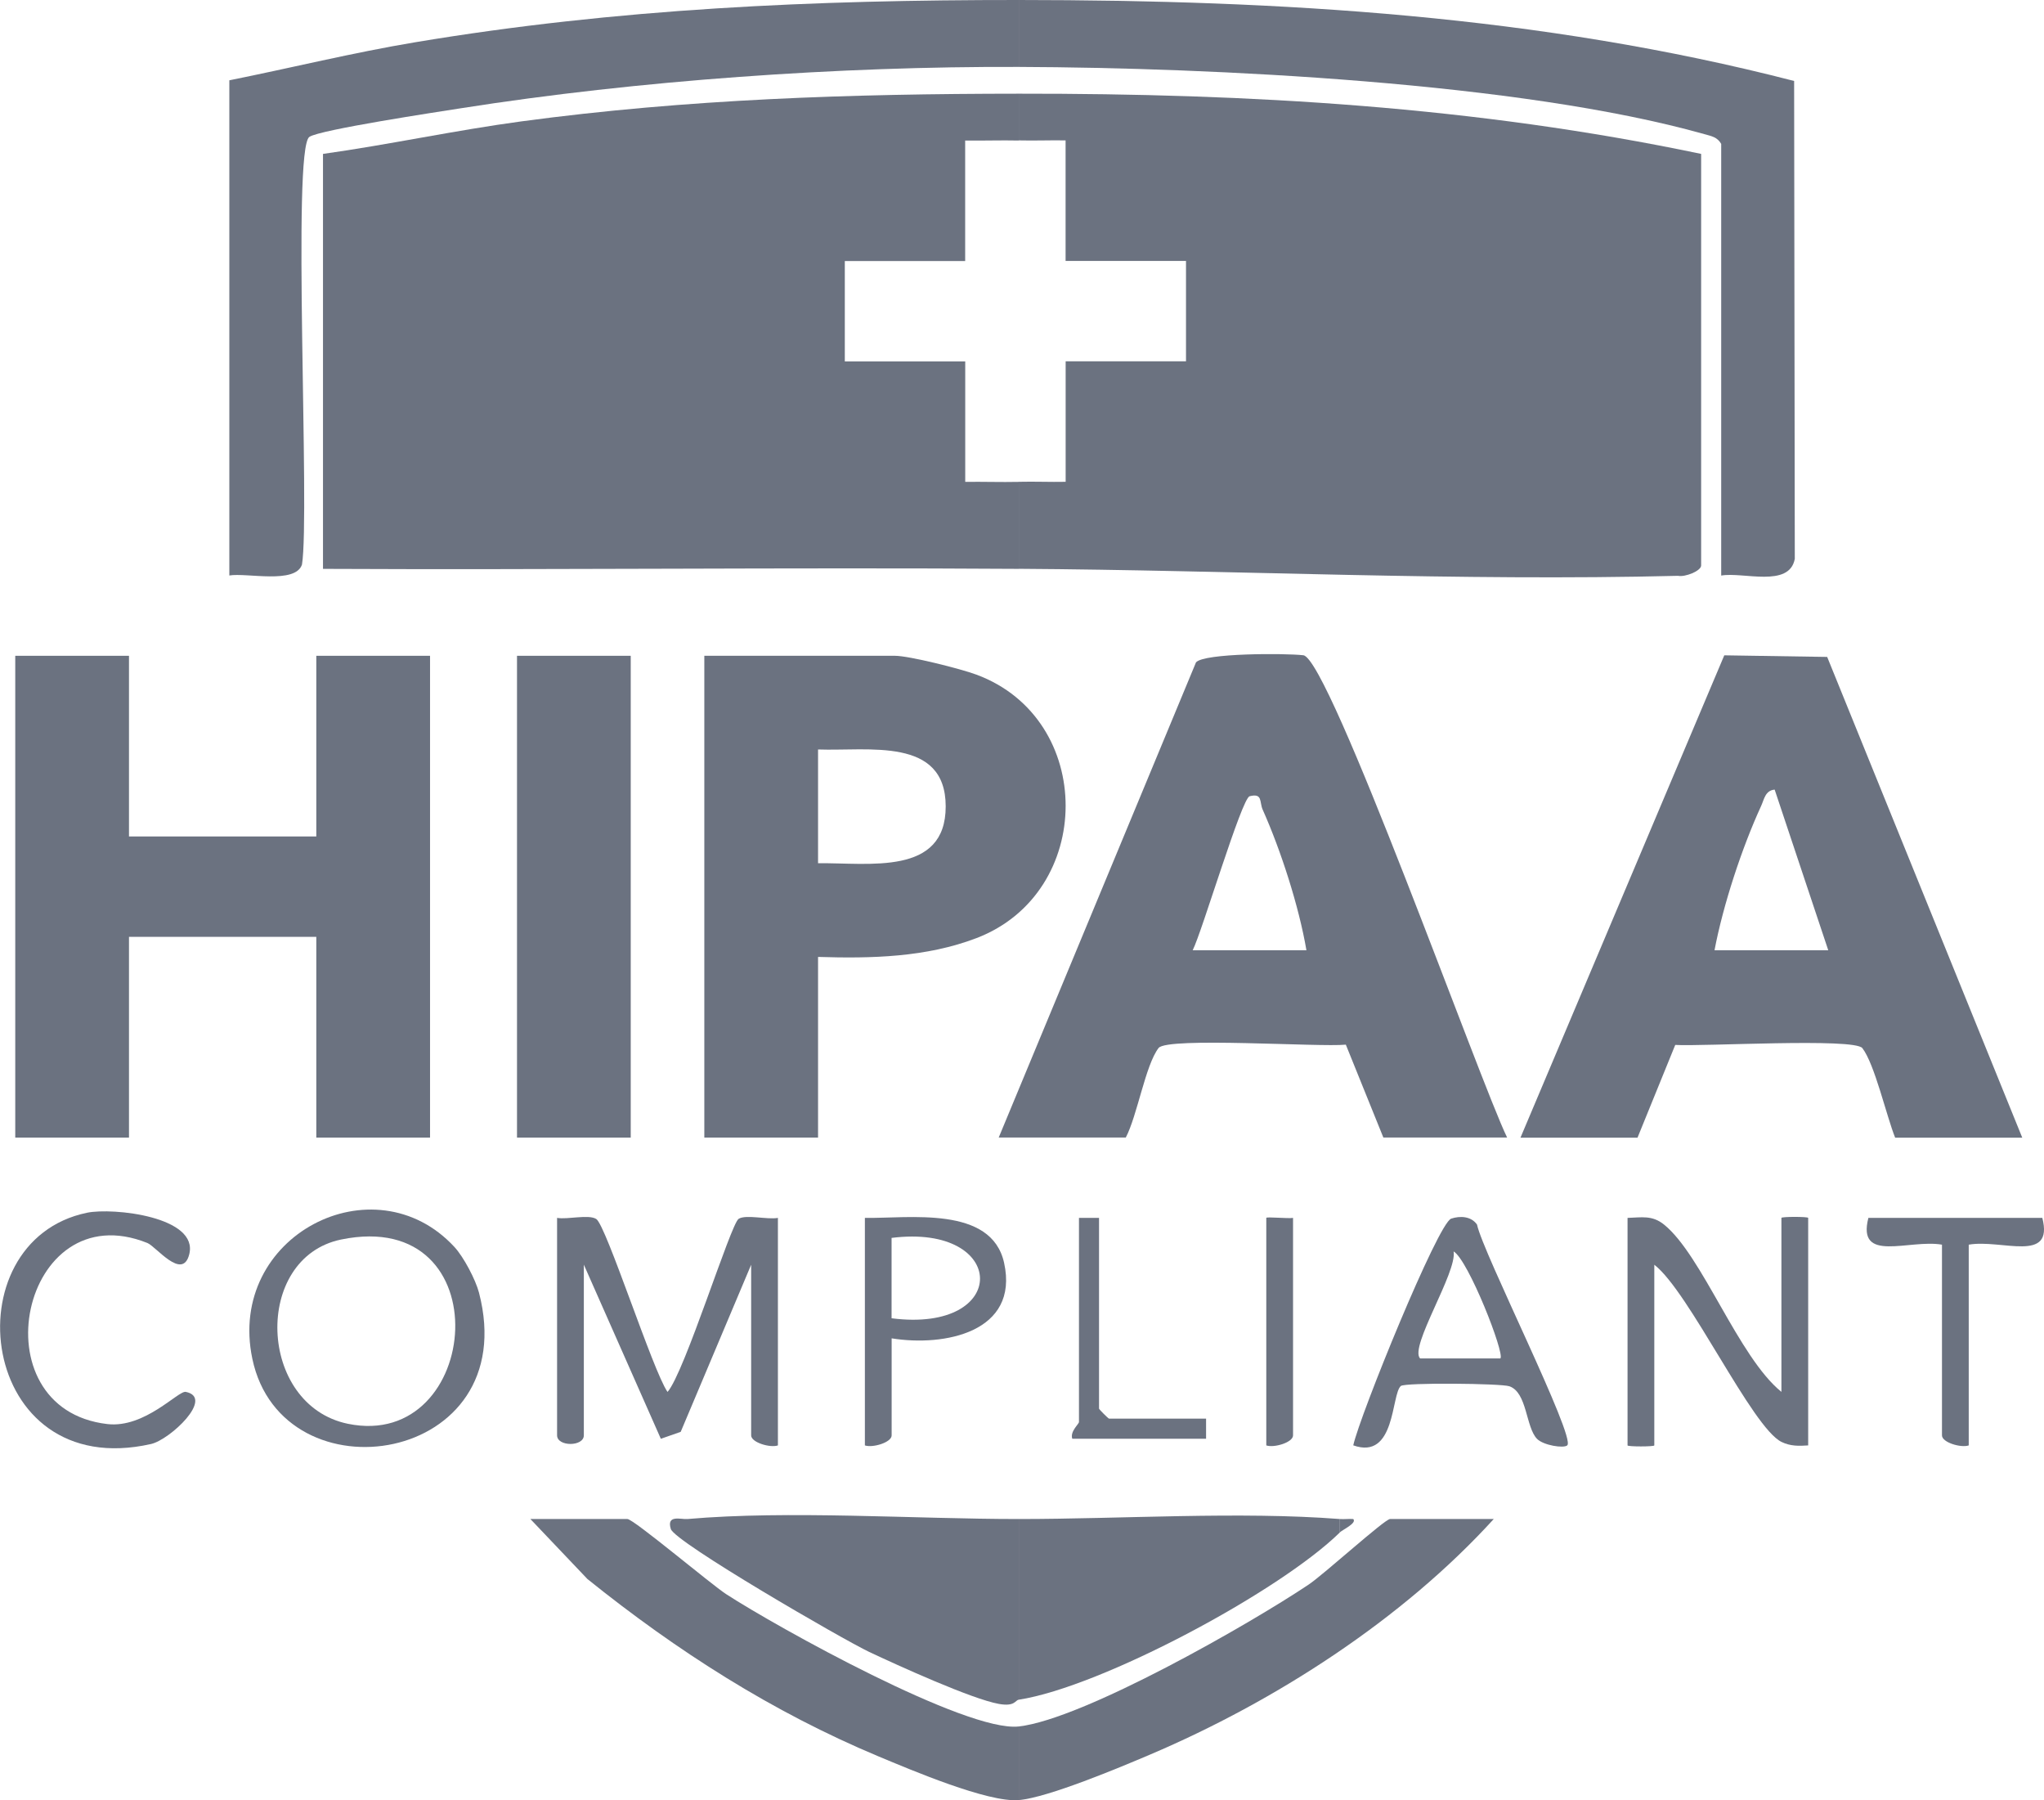
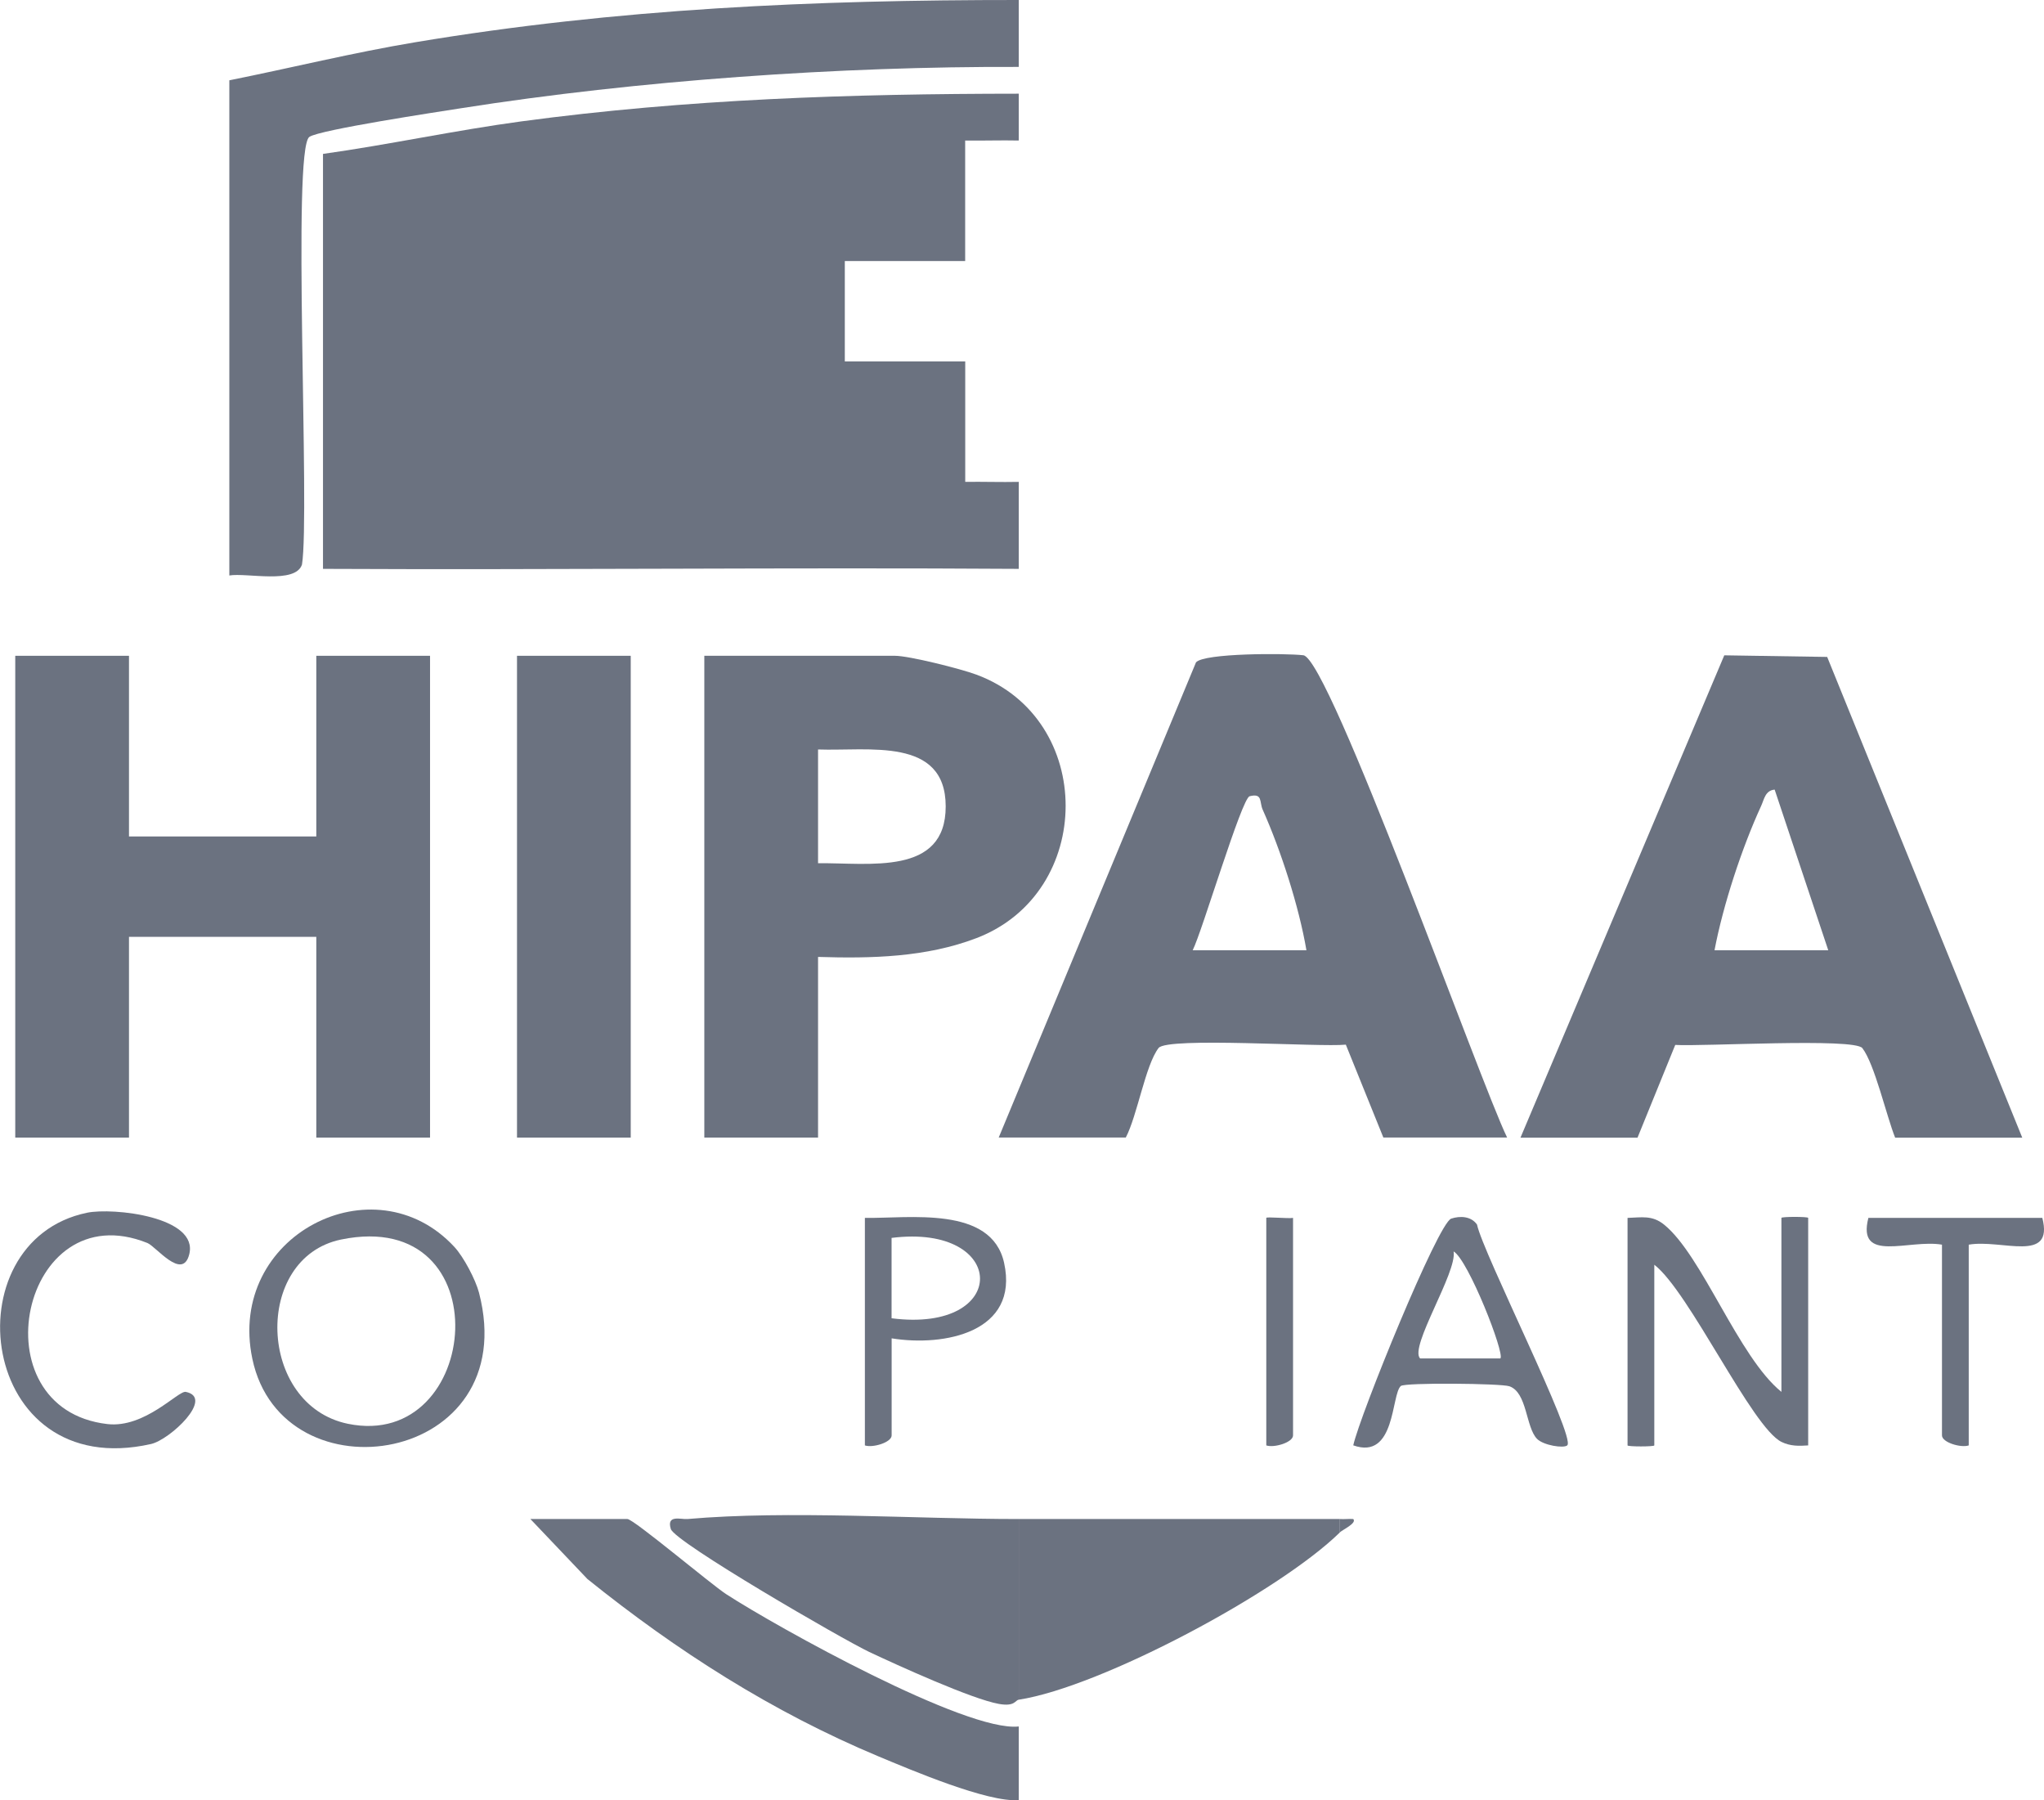
<svg xmlns="http://www.w3.org/2000/svg" id="Layer_1" viewBox="0 0 305.53 269.02">
  <defs>
    <style>.cls-1{fill:#6b7280;}</style>
  </defs>
-   <path class="cls-1" d="M152.28,14c34.55-.03,68.15,1.9,102,9v61.5c0,.83-2.42,1.77-3.45,1.55-32.8.82-66.09-.84-98.55-1.05v-13c2.33-.06,4.68.05,7.01,0v-18.01s17.99,0,17.99,0v-15h-18v-18.01c-2.32-.04-4.67.06-7,0v-7Z" />
  <path class="cls-1" d="M152.28,14v7c-2.66-.06-5.35.04-8.01,0v18.01s-17.99,0-17.99,0v15h18v18c2.66-.04,5.34.06,8,0v13c-34.65-.23-69.35.17-104,0V23c9.9-1.39,19.72-3.52,29.64-4.86,24.9-3.35,49.26-4.12,74.36-4.14Z" />
  <polygon class="cls-1" points="19.28 98 19.28 125 47.28 125 47.28 98 64.28 98 64.28 170 47.28 170 47.28 140 19.28 140 19.28 170 2.28 170 2.28 98 19.28 98" />
  <path class="cls-1" d="M149.28,170l29.49-71.01c1.16-1.41,13.46-1.38,16.05-1.07,3.88.47,26.49,63.99,30.46,72.07h-18.5l-5.61-13.88c-3.88.4-26.7-1.18-27.99.5-1.97,2.57-3.17,10.07-4.9,13.38h-19ZM178.28,142h17c-1.12-6.55-3.8-14.87-6.54-21.01-.51-1.14.03-2.51-1.95-2-1.19.3-7.1,20.22-8.51,23.01Z" />
  <path class="cls-1" d="M227.28,170l30.46-72.07,15.38.24,29.16,71.84h-19c-1.29-3.21-3.06-10.99-4.9-13.38-1.2-1.56-23.98-.22-27.97-.48l-5.64,13.86h-17.5ZM273.28,142l-8.01-24c-1.42.12-1.57,1.47-2.03,2.46-2.88,6.26-5.68,14.81-6.96,21.54h17Z" />
  <path class="cls-1" d="M122.28,143v27h-17v-72h28.5c2.09,0,9.83,1.94,12.18,2.82,17.83,6.62,17.71,32.6,0,39.37-7.53,2.88-15.73,3.06-23.69,2.81ZM122.28,129c7.6-.1,19.09,1.94,19.08-8.5s-11.57-8.22-19.08-8.5v17Z" />
  <path class="cls-1" d="M152.28,0v10c-26.71-.1-56.97,2.02-83.33,6.17-3.44.54-21.18,3.22-22.71,4.29-2.62,1.83.12,56.38-1.1,63.9-.97,2.98-8.26,1.2-10.86,1.64V12c9.28-1.86,18.45-4.13,27.81-5.69C92.25,1.27,121.72-.01,152.28,0Z" />
-   <path class="cls-1" d="M152.28,0c39.17.02,77.89,2.29,115.9,12.1l.1,71.41c-.81,4.38-7.73,1.92-11,2.5V21.5c-.61-1.05-1.5-1.16-2.54-1.46-27.45-7.74-73.62-9.93-102.46-10.04V0Z" />
  <rect class="cls-1" x="77.28" y="98" width="17" height="72" />
  <path class="cls-1" d="M152.28,227v27c-.55.08-.56,1.06-2.97.63-4.08-.73-15.12-5.76-19.39-7.77-3.84-1.81-29.04-16.4-29.65-18.37-.68-2.2,1.52-1.4,2.49-1.49,15.13-1.32,33.95,0,49.52,0Z" />
  <path class="cls-1" d="M152.28,258v11c-4.63.39-16.12-4.51-20.97-6.53-15.88-6.64-30.13-15.75-43.5-26.5l-8.53-8.97h14.5c.93,0,12.45,9.72,14.77,11.23,7.6,4.93,35.9,20.65,43.73,19.77Z" />
-   <path class="cls-1" d="M200.28,227v2c-8.98,8.82-35.62,23.09-48,25v-27c15.29,0,33.06-1.16,48,0Z" />
-   <path class="cls-1" d="M152.28,258c9.67-1.09,34.56-15.33,43.31-21.19,2.28-1.52,11.4-9.81,12.19-9.81h15.5c-13.67,15.02-32.67,27.24-51.32,35.18-4.51,1.92-15.33,6.46-19.68,6.82v-11Z" />
-   <path class="cls-1" d="M83.28,182c1.6.27,4.66-.56,5.84.16,1.48.91,8.45,22.67,10.66,25.85,2.56-2.9,9.45-25.13,10.63-25.87,1.08-.69,4.3.15,5.87-.14v34c-1.16.4-4-.44-4-1.5v-25.5l-10.53,24.97-2.97,1.04-11.51-26.02v25.5c0,1.72-4,1.72-4,0v-32.5Z" />
+   <path class="cls-1" d="M200.28,227v2c-8.98,8.82-35.62,23.09-48,25v-27Z" />
  <path class="cls-1" d="M266.28,208v-26c0-.2,4-.2,4,0v34c-1.4.1-2.68.12-3.98-.52-4.41-2.13-13.81-22.47-19.02-26.48v27c0,.2-4,.2-4,0v-34c2.09-.06,3.68-.45,5.48,1.02,5.7,4.63,11.08,19.76,17.52,24.98Z" />
  <path class="cls-1" d="M67.93,186.35c1.37,1.48,3.16,4.87,3.67,6.83,6.68,25.69-29.39,31.25-33.88,9.88-3.87-18.41,18.22-29.69,30.21-16.71ZM51,185.23c-13.24,2.72-12.51,24.76,1.01,27.54,20.03,4.11,23.06-32.48-1.01-27.54Z" />
  <path class="cls-1" d="M234.27,215.99c-.51.48-3.56.01-4.52-.97-1.7-1.74-1.46-6.95-4.14-7.86-1.25-.43-15.61-.57-16.22-.04-1.45,1.27-.76,11.13-7.11,8.87.99-4.5,12.67-33.23,14.64-33.88,1.33-.44,2.98-.37,3.86.89.85,4.18,14.8,31.78,13.49,32.99ZM224.27,203c.71-.67-4.79-14.72-6.99-15.99.56,3.1-6.67,14.3-5.01,15.99h12Z" />
  <path class="cls-1" d="M13,181.23c3.89-.8,16.76.58,15.28,6.25-1.03,3.93-4.95-1.21-6.25-1.73-18.85-7.56-25.65,24.79-5.98,27.06,5.62.65,10.61-5.04,11.72-4.81,4.33.88-2.37,7.15-5.19,7.79-25.89,5.85-30.08-30.32-9.57-34.56Z" />
  <path class="cls-1" d="M133.28,200v14.5c0,1.06-2.84,1.9-4,1.5v-34c6.53.11,18.91-1.89,20.81,6.72,2.28,10.35-8.92,12.56-16.81,11.28ZM133.27,197c17.81,2.29,17.44-14.21,0-12.01v12.01Z" />
  <path class="cls-1" d="M305.28,182c1.76,6.85-6.08,3.15-11,4v30c-1.16.4-4-.44-4-1.5v-28.5c-4.92-.85-12.76,2.85-11-4h26Z" />
-   <path class="cls-1" d="M164.28,182v28.5c0,.11,1.39,1.5,1.5,1.5h14.5v3h-20c-.37-1.08,1-2.19,1-2.5v-30.5h3Z" />
  <path class="cls-1" d="M193.28,182v32.5c0,1.06-2.84,1.9-4,1.5v-34c0-.2,3.28.13,4,0Z" />
  <path class="cls-1" d="M200.28,227c.66.05,1.34-.05,2,0,.59.61-1.6,1.6-2,1.99v-2Z" />
</svg>